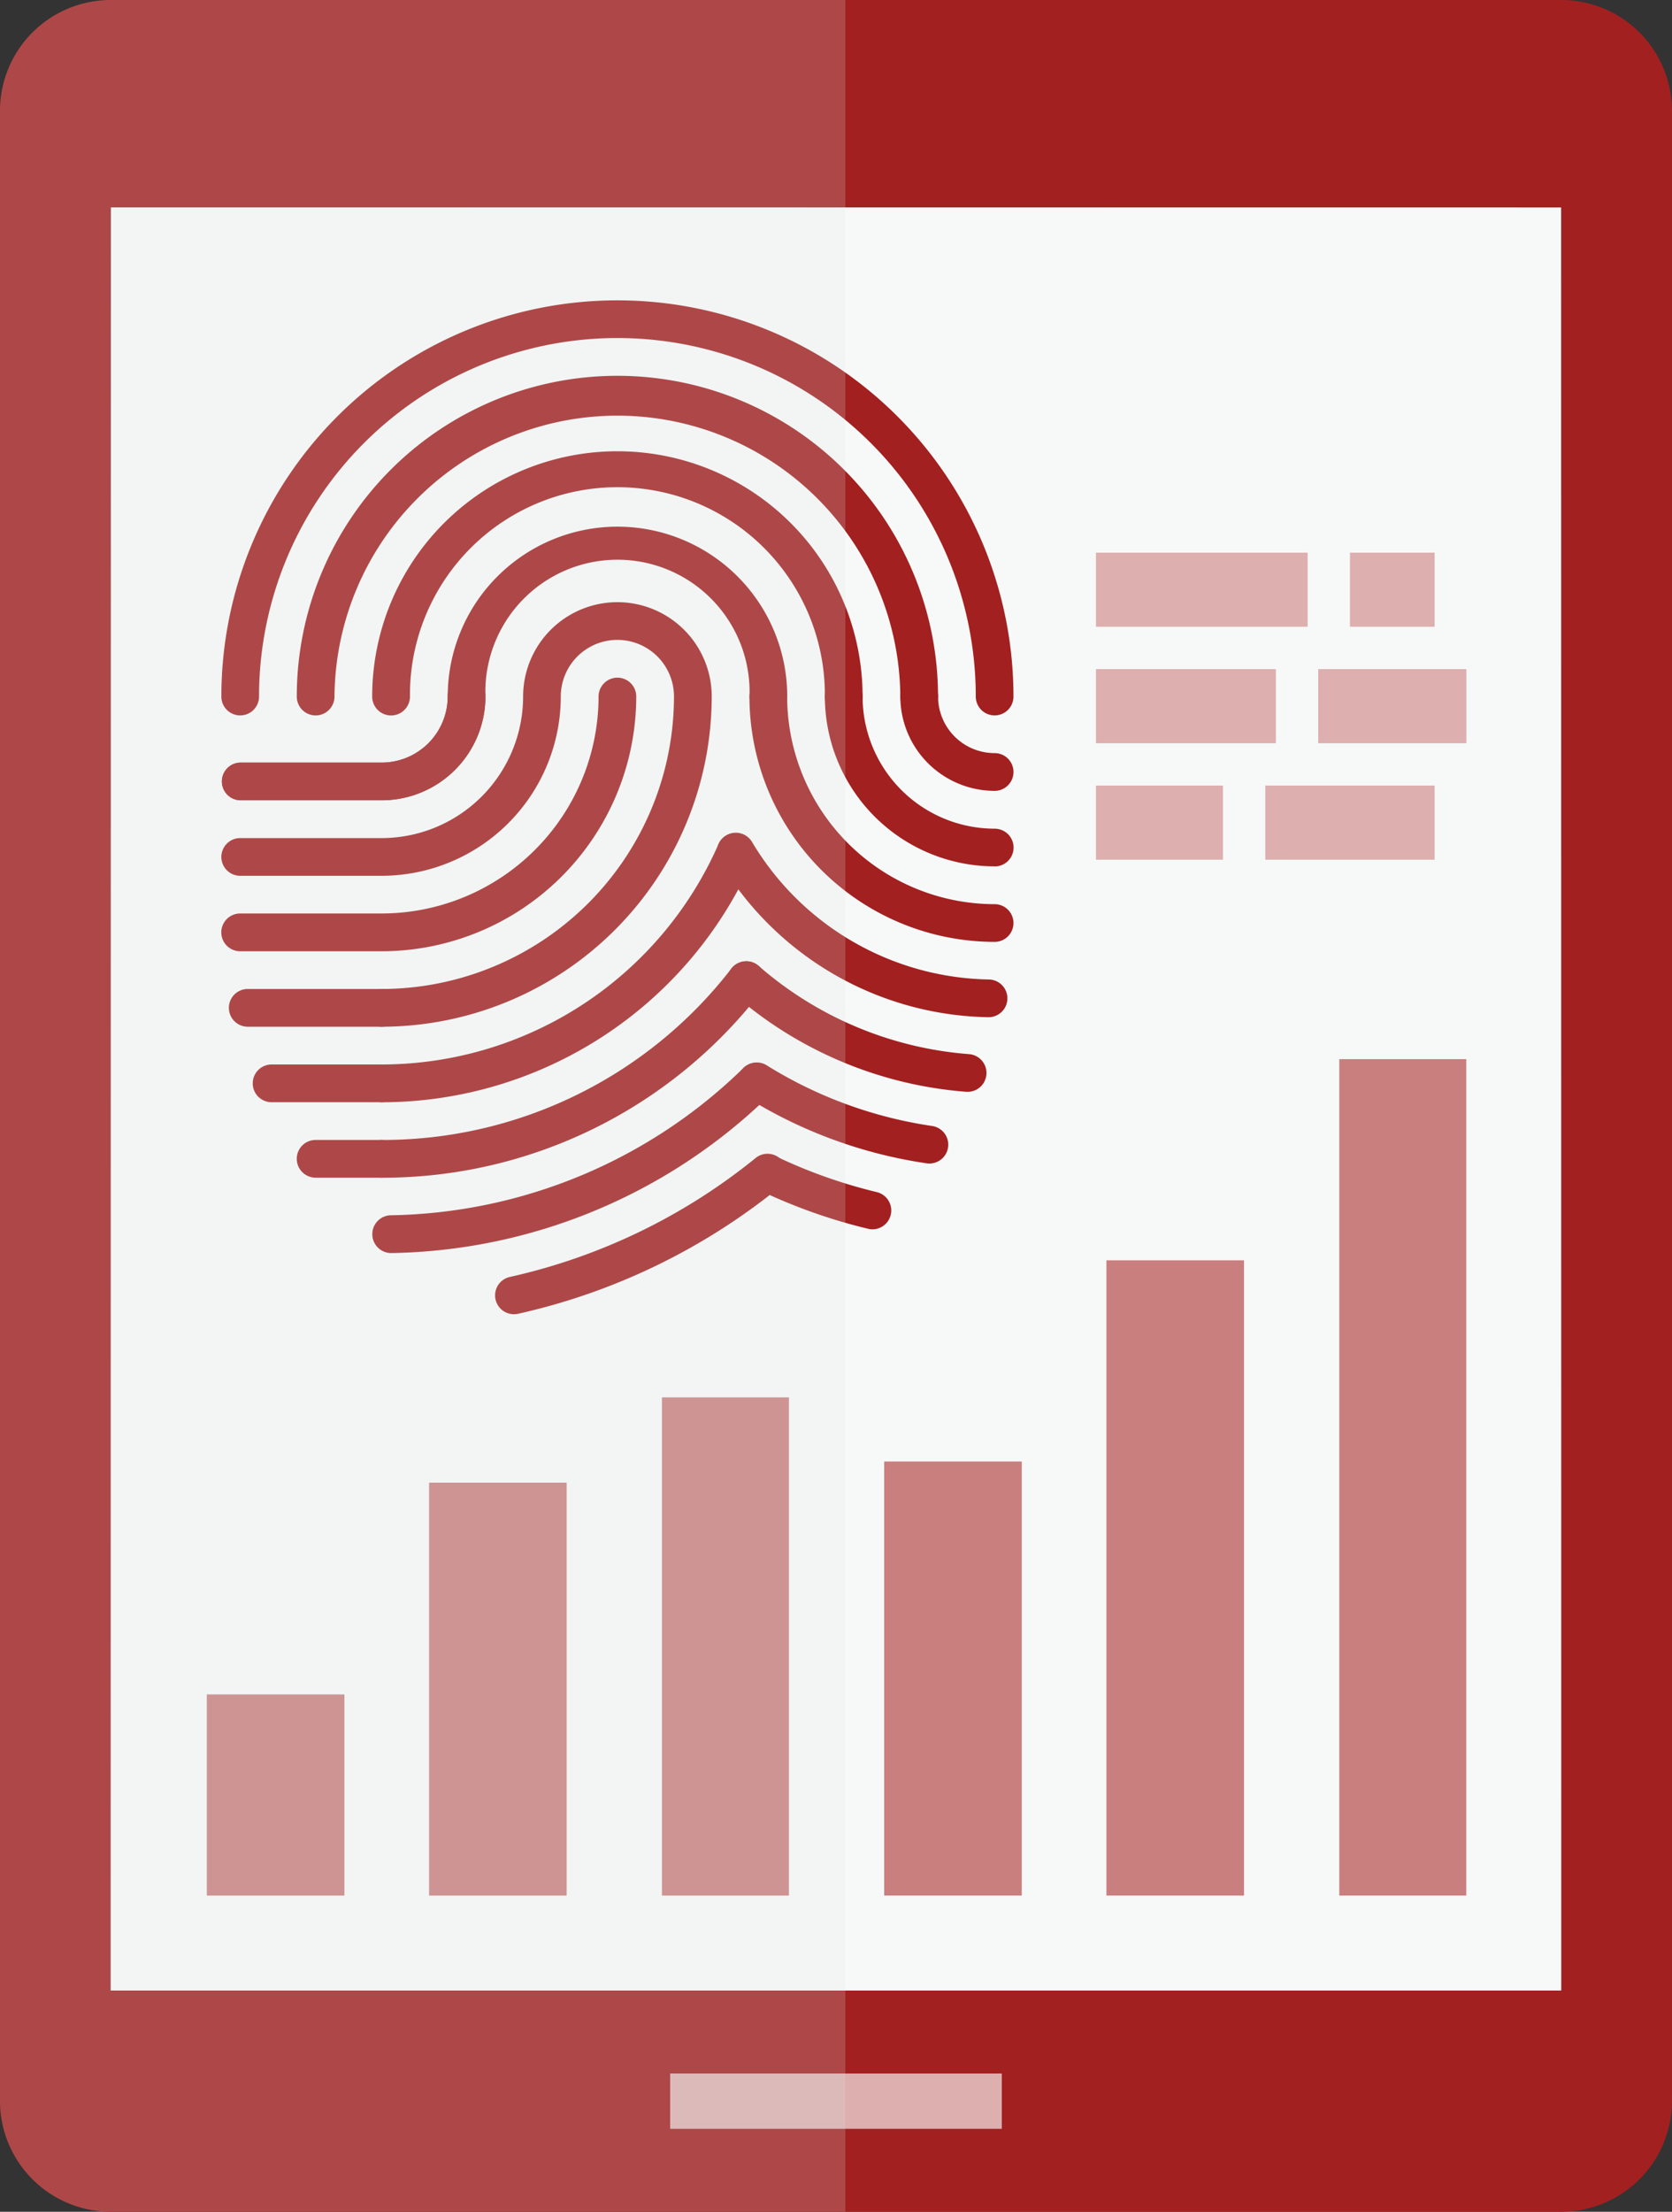
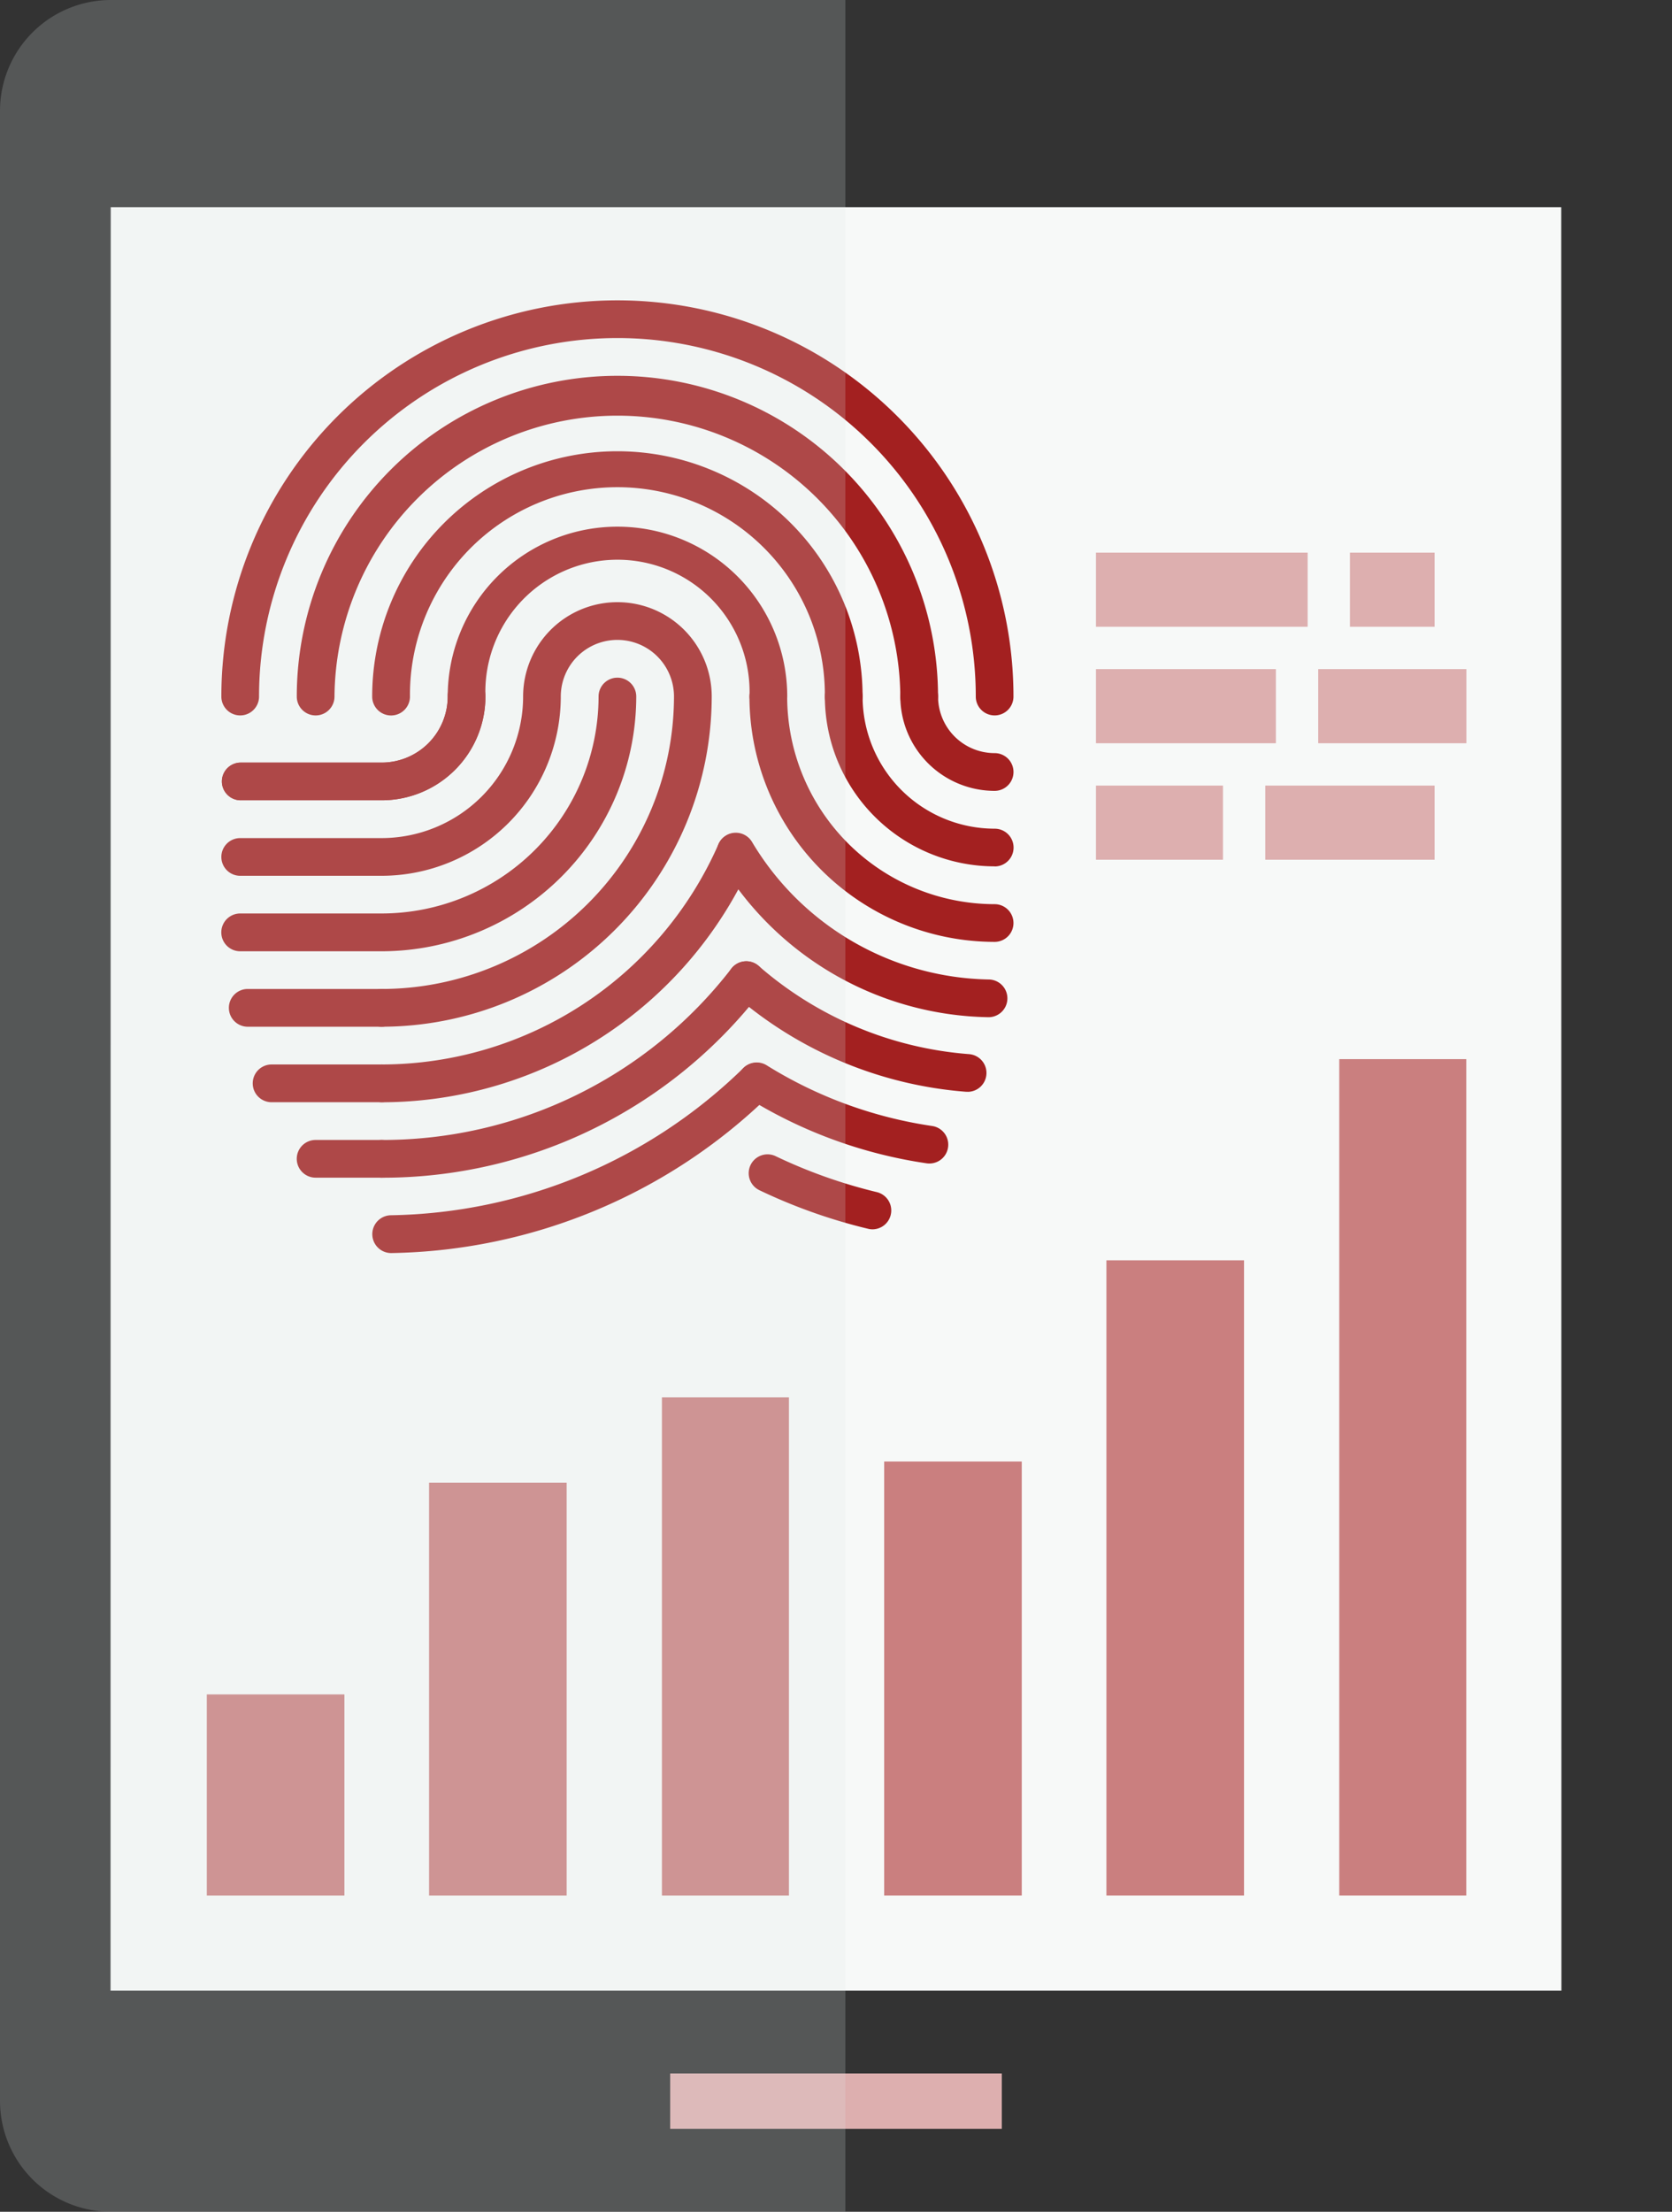
<svg xmlns="http://www.w3.org/2000/svg" width="103.775" height="137.217" viewBox="0 0 103.775 137.217">
  <rect x="0" y="0" width="103.775" height="137.217" fill="#333333" stroke="none" />
  <g transform="translate(-1222.588 -630.966)">
    <path d="M1229.461,643.824c-.005,0-.012,110.636-.012,110.636H1319.5l-.012-110.636Z" fill="#f7f9f8" />
-     <path d="M1319.5,630.966h-90.053a6.88,6.88,0,0,0-6.861,6.86V761.321a6.881,6.881,0,0,0,6.861,6.862H1319.5a6.882,6.882,0,0,0,6.861-6.862V637.826A6.881,6.881,0,0,0,1319.5,630.966Zm0,123.494h-90.053s.007-110.632.012-110.636,90.037.009,90.041.013Z" fill="#a32020" />
    <rect width="20.582" height="3.43" transform="translate(1264.184 759.607)" fill="#ddafaf" />
    <rect width="8.54" height="12.481" transform="translate(1235.424 736.088)" fill="#ca7f7f" />
    <rect width="8.54" height="25.619" transform="translate(1249.219 722.95)" fill="#ca7f7f" />
    <rect width="7.883" height="30.91" transform="translate(1263.671 717.659)" fill="#ca7f7f" />
    <rect width="8.54" height="26.932" transform="translate(1277.465 721.636)" fill="#ca7f7f" />
    <rect width="8.54" height="39.413" transform="translate(1291.26 709.155)" fill="#ca7f7f" />
    <rect width="7.883" height="51.894" transform="translate(1305.712 696.674)" fill="#ca7f7f" />
    <rect width="13.138" height="4.598" transform="translate(1290.61 665.252)" fill="#ddafaf" />
    <rect width="11.167" height="4.598" transform="translate(1290.61 672.478)" fill="#ddafaf" />
    <rect width="9.196" height="4.598" transform="translate(1304.405 672.478)" fill="#ddafaf" />
    <rect width="7.883" height="4.598" transform="translate(1290.61 679.704)" fill="#ddafaf" />
    <rect width="10.51" height="4.598" transform="translate(1301.12 679.704)" fill="#ddafaf" />
    <rect width="5.255" height="4.598" transform="translate(1306.375 665.252)" fill="#ddafaf" />
    <path d="M1246.276,704.031a1.171,1.171,0,0,1,0-2.342,27.345,27.345,0,0,0,21.707-10.635,1.171,1.171,0,0,1,1.848,1.44A29.675,29.675,0,0,1,1246.276,704.031Z" fill="#a32020" />
    <path d="M1274.956,675.35a1.172,1.172,0,0,1-1.172-1.169,12.876,12.876,0,1,0-25.751,0,1.172,1.172,0,0,1-2.345,0,15.219,15.219,0,1,1,30.438,0A1.169,1.169,0,0,1,1274.956,675.35Z" fill="#a32020" />
    <path d="M1246.276,680.616h-8.78a1.17,1.17,0,0,1,0-2.339h8.78a4.1,4.1,0,0,0,4.1-4.1,10.536,10.536,0,1,1,21.073,0,1.171,1.171,0,0,1-2.342,0,8.2,8.2,0,1,0-16.39,0A6.443,6.443,0,0,1,1246.276,680.616Z" fill="#a32020" />
    <path d="M1246.276,699.351a1.173,1.173,0,0,1,0-2.345,22.851,22.851,0,0,0,20.91-13.679,1.17,1.17,0,0,1,2.141.943A25.193,25.193,0,0,1,1246.276,699.351Z" fill="#a32020" />
    <path d="M1246.276,694.664a1.171,1.171,0,0,1,0-2.342,18.165,18.165,0,0,0,18.144-18.144,3.513,3.513,0,0,0-7.026,0,11.131,11.131,0,0,1-11.118,11.122h-8.78a1.169,1.169,0,0,1,0-2.339h8.78a8.792,8.792,0,0,0,8.78-8.783,5.853,5.853,0,1,1,11.706,0A20.509,20.509,0,0,1,1246.276,694.664Z" fill="#a32020" />
-     <path d="M1254.482,712.5a1.17,1.17,0,0,1-.25-2.312,36.974,36.974,0,0,0,15.232-7.36,1.171,1.171,0,1,1,1.475,1.818,39.35,39.35,0,0,1-16.2,7.828A1.216,1.216,0,0,1,1254.482,712.5Z" fill="#a32020" />
+     <path d="M1254.482,712.5A1.216,1.216,0,0,1,1254.482,712.5Z" fill="#a32020" />
    <path d="M1284.321,675.35a1.169,1.169,0,0,1-1.17-1.169,22.242,22.242,0,1,0-44.485,0,1.169,1.169,0,0,1-2.339,0,24.581,24.581,0,1,1,49.163,0A1.168,1.168,0,0,1,1284.321,675.35Z" fill="#a32020" />
    <path d="M1246.846,708.706a1.173,1.173,0,0,1-.02-2.345,32.05,32.05,0,0,0,21.914-9.146,1.171,1.171,0,0,1,1.635,1.676,34.408,34.408,0,0,1-23.509,9.815Z" fill="#a32020" />
    <path d="M1279.637,675.35a1.168,1.168,0,0,1-1.169-1.169,17.56,17.56,0,0,0-35.119,0,1.17,1.17,0,0,1-2.341,0,19.9,19.9,0,1,1,39.8,0A1.172,1.172,0,0,1,1279.637,675.35Z" fill="#a32020" />
    <path d="M1246.276,689.983h-8.78a1.172,1.172,0,0,1,0-2.345h8.78a13.475,13.475,0,0,0,13.463-13.46,1.169,1.169,0,1,1,2.339,0A15.822,15.822,0,0,1,1246.276,689.983Z" fill="#a32020" />
    <path d="M1246.276,694.664h-8.311a1.171,1.171,0,1,1,0-2.342h8.311a1.171,1.171,0,0,1,0,2.342Z" fill="#a32020" />
    <path d="M1246.276,699.348h-6.831a1.171,1.171,0,1,1,0-2.342h6.831a1.171,1.171,0,0,1,0,2.342Z" fill="#a32020" />
    <path d="M1246.276,704.028h-4.1a1.169,1.169,0,1,1,0-2.339h4.1a1.169,1.169,0,0,1,0,2.339Z" fill="#a32020" />
    <path d="M1276.74,707.234a1.107,1.107,0,0,1-.274-.035,34,34,0,0,1-6.772-2.406,1.17,1.17,0,0,1,1.012-2.109,31.839,31.839,0,0,0,6.3,2.24,1.171,1.171,0,0,1-.27,2.31Z" fill="#a32020" />
    <path d="M1280.271,703.15a1.122,1.122,0,0,1-.171-.012,29.092,29.092,0,0,1-11.162-4.09,1.171,1.171,0,0,1,1.236-1.99,26.784,26.784,0,0,0,10.266,3.764,1.17,1.17,0,0,1-.169,2.328Z" fill="#a32020" />
    <path d="M1282.642,698.7c-.029,0-.058,0-.087,0a24.845,24.845,0,0,1-14.417-6.042,1.171,1.171,0,1,1,1.539-1.766,22.476,22.476,0,0,0,13.05,5.472,1.171,1.171,0,0,1-.085,2.339Z" fill="#a32020" />
    <path d="M1283.966,694.073h-.023a19.8,19.8,0,0,1-16.69-9.669,1.171,1.171,0,1,1,2.007-1.208,17.474,17.474,0,0,0,14.726,8.538,1.17,1.17,0,0,1-.02,2.339Z" fill="#a32020" />
    <path d="M1284.321,689.4a15.235,15.235,0,0,1-15.218-15.218,1.171,1.171,0,1,1,2.342,0,12.892,12.892,0,0,0,12.876,12.879,1.169,1.169,0,0,1,0,2.339Z" fill="#a32020" />
    <path d="M1284.321,680.031a5.859,5.859,0,0,1-5.853-5.853,1.171,1.171,0,1,1,2.342,0,3.512,3.512,0,0,0,3.511,3.511,1.171,1.171,0,0,1,0,2.342Z" fill="#a32020" />
    <path d="M1284.321,684.715a10.549,10.549,0,0,1-10.537-10.537,1.171,1.171,0,1,1,2.342,0,8.205,8.205,0,0,0,8.2,8.2,1.171,1.171,0,0,1,0,2.342Z" fill="#a32020" />
    <path d="M1246.276,680.616h-8.78a1.17,1.17,0,0,1,0-2.339h8.78a4.1,4.1,0,0,0,4.1-4.1,1.171,1.171,0,1,1,2.341,0A6.443,6.443,0,0,1,1246.276,680.616Z" fill="#a32020" />
    <g opacity="0.2" style="mix-blend-mode:lighten;isolation:isolate">
      <path d="M1275.056,630.966h-45.607a6.88,6.88,0,0,0-6.861,6.86V761.321a6.881,6.881,0,0,0,6.861,6.862h45.607Z" fill="#dce4e8" />
    </g>
  </g>
</svg>